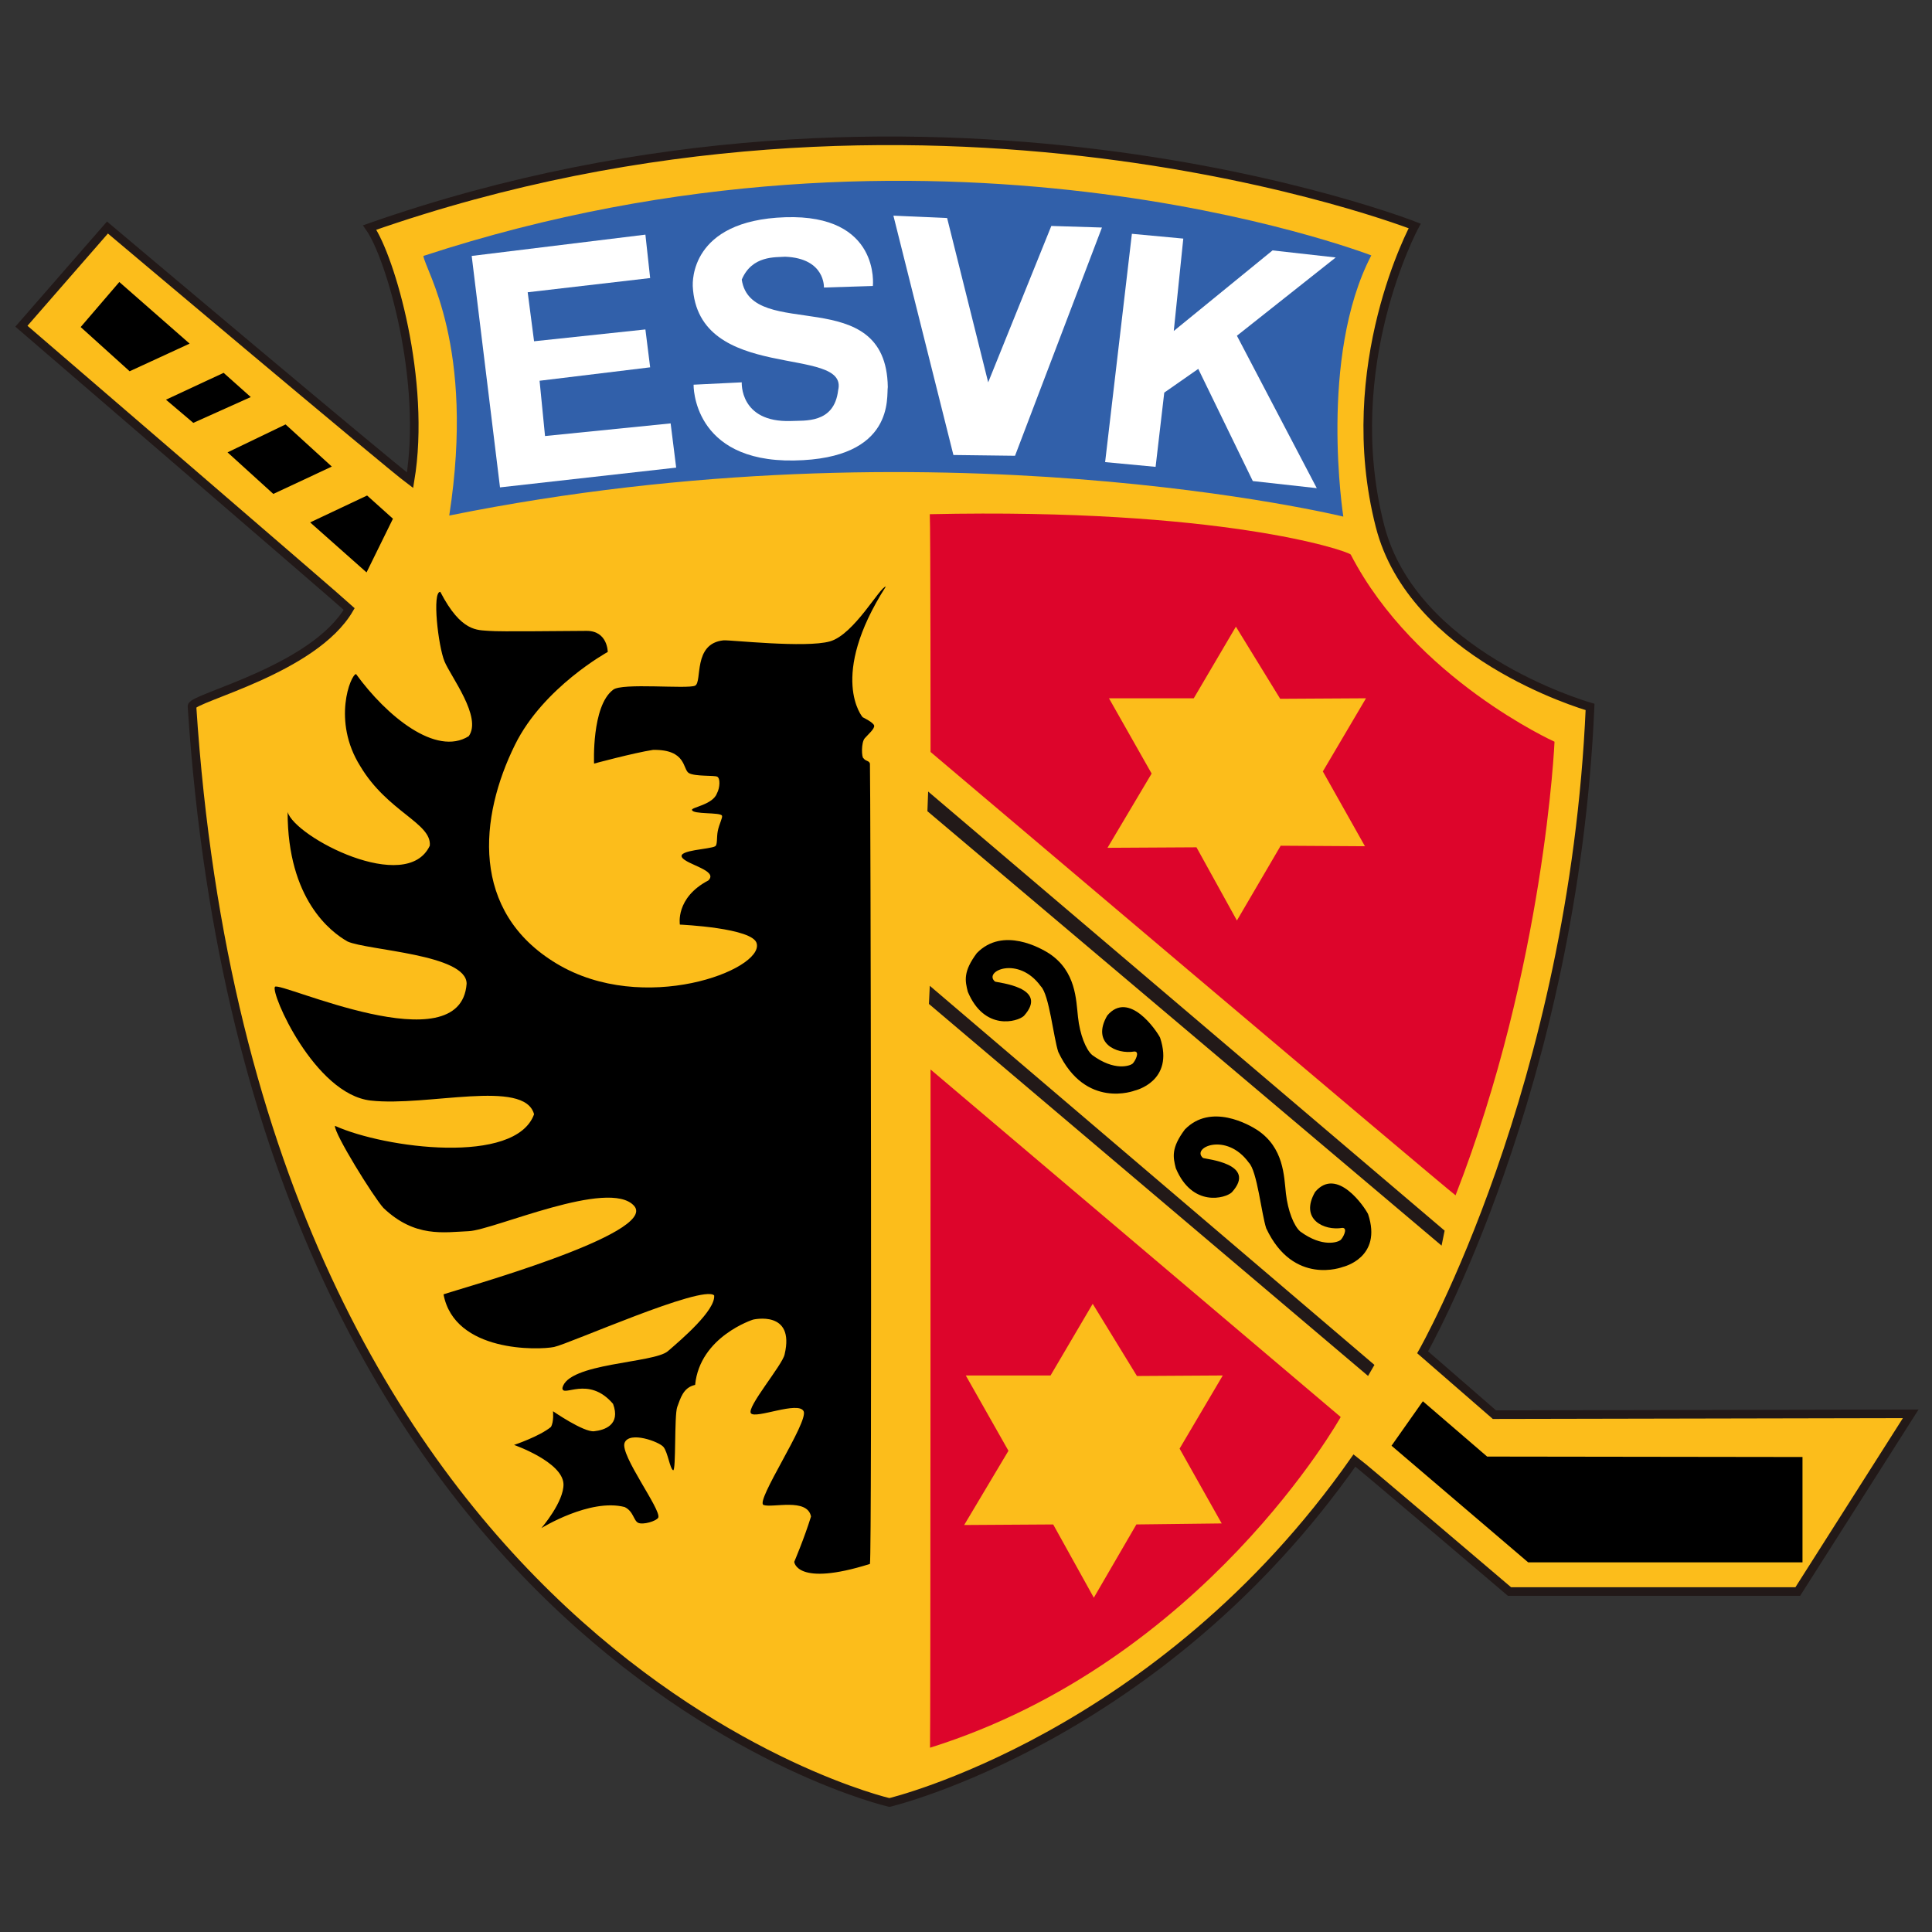
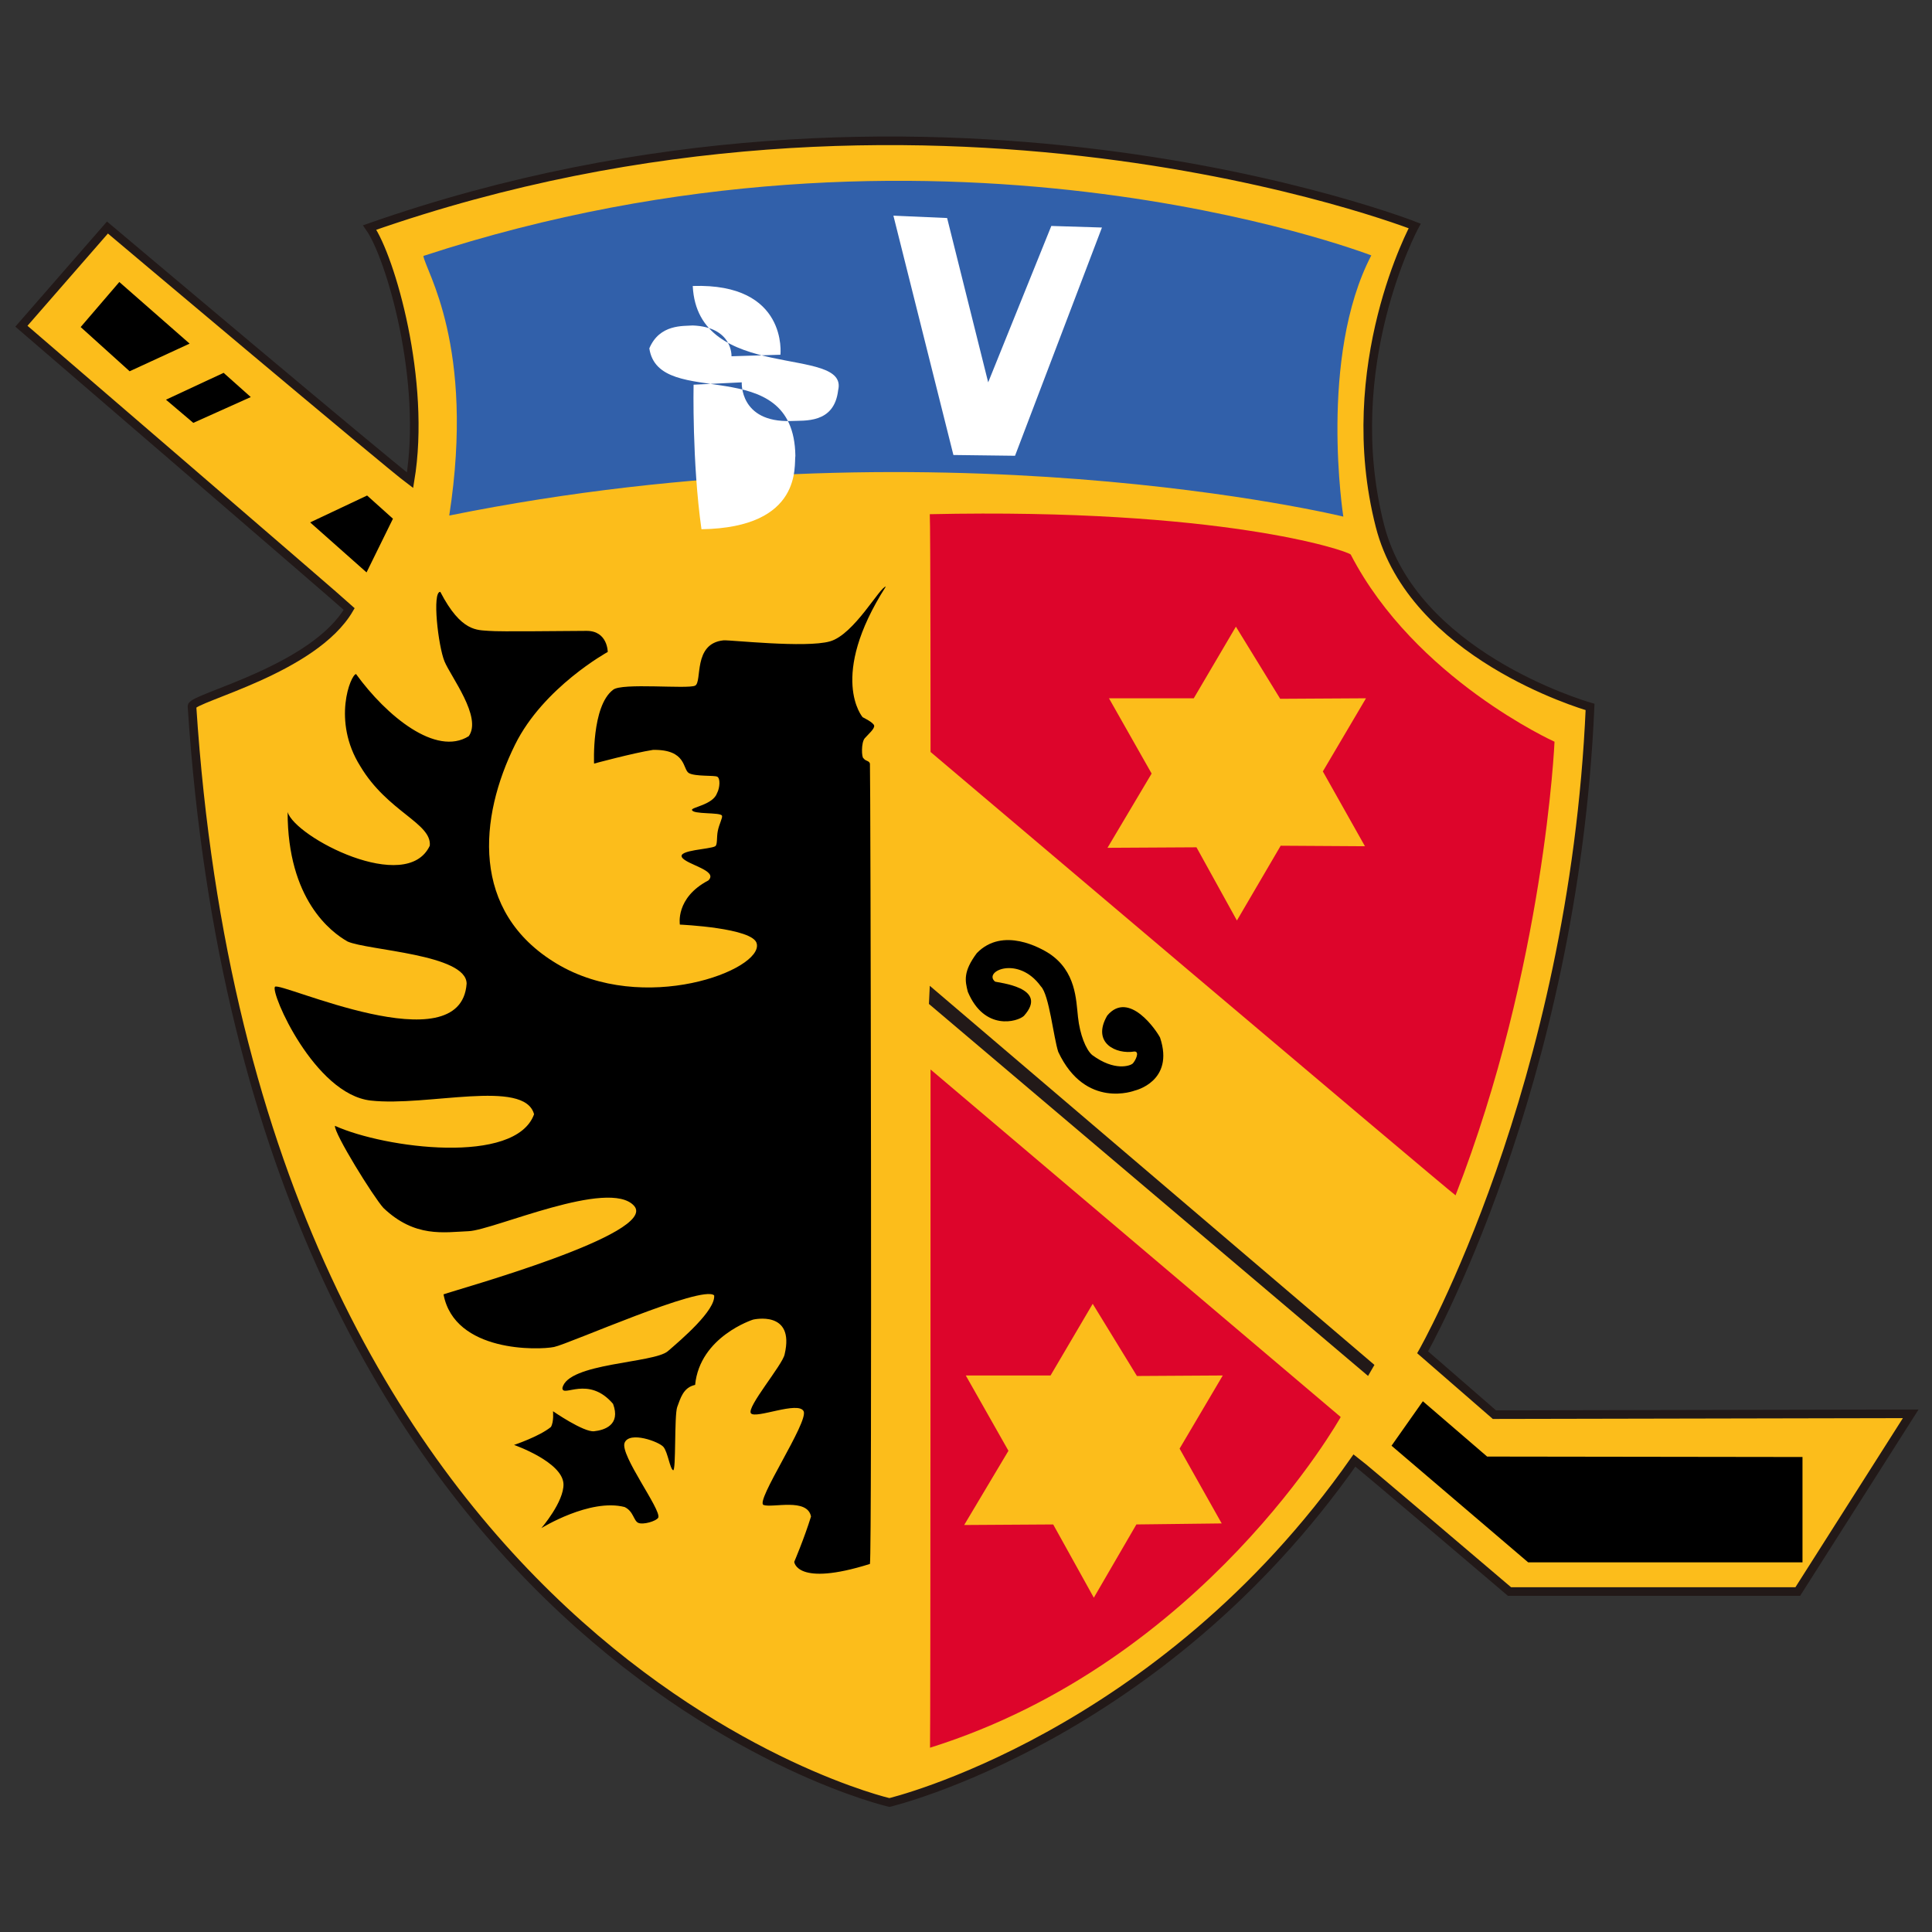
<svg xmlns="http://www.w3.org/2000/svg" version="1.1" id="Ebene_1" x="0px" y="0px" width="100" height="100" viewBox="0 0 1000 1000" enable-background="new 0 0 1000 1000" xml:space="preserve">
  <rect x="0" y="0" width="1000" height="1000" fill="#333333" stroke="none" />
  <g>
    <path id="Umrandung_1_" fill-rule="evenodd" clip-rule="evenodd" fill="#FCBD1B" stroke="#221918" stroke-width="4.448" d="   M460.337,932.976c0,0,139.857-33.127,240.738-177.05c3.777,2.742,80.234,67.849,80.234,67.849h149.216l58.459-91.984   l-215.486,0.431l-37.145-32.282c0,0,78.084-136.973,86.66-334.038c-4.751-1.347-91.793-27.404-108.739-93.618   c-21.298-83.001,17.967-155.33,17.967-155.33s-253.985-99.716-540.891,0.813c10.776,15.352,29.46,79.358,20.899,130.819   c-12.004-8.943-156.628-130.819-156.628-130.819L11.08,168.852c0,0,165.094,142.049,169.669,146.354   c-18.333,31.429-80.698,45.801-81.383,50.304C131.393,857.348,460.337,932.976,460.337,932.976z" />
    <path id="Rote_Farbfläche__x28_unten_x29__1_" fill-rule="evenodd" clip-rule="evenodd" fill="#DD052B" d="M481.651,553.561   l212.297,179.888c0,0-70.845,126.737-212.568,171.167C481.651,899.689,481.651,553.561,481.651,553.561z" />
    <path id="Rote_Farbfläche__x28_oben_x29__1_" fill="#DD052B" d="M481.253,266.153c150.427-3.26,215.422,18.668,217.877,20.868   c33.286,64.31,105.487,96.887,105.487,96.887s-5.054,116.248-51.222,234.791c-6.584-4.878-271.744-229.482-271.744-229.482   S481.651,270.258,481.253,266.153z" />
    <polygon fill-rule="evenodd" clip-rule="evenodd" fill="#221918" points="480.806,519.636 708.105,712.182 711.405,706.475    481.253,510.246  " />
-     <polygon fill-rule="evenodd" clip-rule="evenodd" fill="#221918" points="480.025,419.88 746.158,644.731 747.736,636.984    480.408,409.693  " />
    <polygon id="Schlägertape_oben__x28_4_x29__1_" points="41.752,169.282 61.759,145.967 98.139,177.859 67.1,192.167  " />
    <polygon id="Schlägertape_oben__x28_3_x29__1_" points="100.051,218.877 129.799,205.518 115.738,192.98 85.911,206.881  " />
-     <polygon id="Schlägertape_oben__x28_2_x29__1_" points="117.779,234.142 141.468,255.655 171.742,241.499 147.813,219.683  " />
    <polygon id="Schlägertape_oben__x28_1_x29__1_" points="160.535,270.394 189.724,296.275 203.386,268.488 190.011,256.476  " />
    <polygon id="Schlägertape_unten_1_" fill-rule="evenodd" clip-rule="evenodd" points="720.253,748.306 736.466,725.286    769.736,753.917 932.965,754.141 932.965,808.678 790.986,808.678  " />
    <polygon id="Stern_x5F_unten_1_" fill-rule="evenodd" clip-rule="evenodd" fill="#FCBD1B" points="543.761,711.942    565.585,674.846 588.478,712.214 632.907,711.942 610.557,749.805 632.35,788.527 588.19,789.053 566.159,826.963 545.132,789.053    499.06,789.34 521.969,750.92 499.889,711.942  " />
    <polygon id="Stern_x5F_oben_1_" fill-rule="evenodd" clip-rule="evenodd" fill="#FCBD1B" points="617.891,361.429 639.698,324.364    662.623,361.692 707.037,361.429 684.702,399.291 706.495,438.014 662.878,437.743 640.225,476.45 619.293,438.564    573.237,438.827 596.082,400.391 574.002,361.429  " />
    <path id="Rote_Farbfläche_Schriftzug_1_" fill-rule="evenodd" clip-rule="evenodd" fill="#3160AA" d="M219.153,132.473   c0.845,7.357,27.021,46.199,13.375,134.374c251.977-50.958,462.775,0.55,462.775,0.55s-12.929-82.603,14.476-135.203   C706.08,130.831,483.325,45.813,219.153,132.473z" />
    <path id="Adler_1_" fill-rule="evenodd" clip-rule="evenodd" d="M391.691,488.422c-1.626-8.178-39.791-9.852-39.791-9.852   s-2.439-13.854,14.714-22.836c5.468-5.173-11.414-8.194-13.646-12.021c-2.152-3.786,14.475-4.073,17.233-5.699   c1.244-0.805,0.654-4.583,1.323-7.899c0.733-3.683,2.615-6.927,2.168-7.923c-0.797-1.897-15.225-0.534-15.527-2.997   c-0.255-1.371,10.904-2.71,12.977-8.672c1.499-2.774,1.753-7.692,0.096-8.513c-1.594-0.805-11.446,0-14.699-1.881   c-3.252-1.921-1.1-12.283-18.54-11.996c-10.362,1.634-30.513,7.094-30.513,7.094s-1.355-29.716,9.82-38.173   c4.353-3.794,38.659-0.263,42.485-2.168c3.826-1.913-1.323-21.833,14.714-23.451c3.3-0.271,42.517,4.105,55.063,0.542   c12.53-3.539,25.921-28.353,28.918-28.353c-29.955,46.885-11.988,67.609-11.988,67.609s5.723,2.742,5.962,4.368   c0.287,1.618-2.965,4.36-4.862,6.512c-1.929,2.2-1.674,10.107-0.622,10.394c1.148,1.626,2.758,1.052,3.3,2.718   c0.319,2.447,1.147,408.015,0,414.264c-38.165,12.005-39.185-1.084-39.185-1.084s5.133-11.988,8.688-23.466   c-1.913-9.789-19.911-4.337-24.55-5.963c-4.607-1.657,23.418-43.059,20.725-48.526c-2.71-5.452-24.79,4.097-27.261,1.084   c-2.503-2.997,16.373-25.061,17.424-30.529c5.468-23.147-16.324-17.981-16.324-17.981s-27.532,8.72-30.002,33.796   c-6.25,1.355-7.604,7.11-9.262,11.431c-1.594,4.399-0.542,33.542-2.136,32.744c-1.642-0.829-2.742-9.277-4.958-12.02   c-2.168-2.727-17.695-8.418-20.15-2.168c-2.471,6.28,19.082,34.625,17.44,38.706c-1.084,1.882-7.892,3.826-10.362,2.71   c-2.439-1.084-2.439-5.993-7.078-8.193c-17.999-4.623-43.075,10.92-43.075,10.92s11.75-13.63,11.446-22.877   c-0.558-11.446-25.586-20.182-25.586-20.182s13.072-4.368,19.066-9.278c1.642-2.694,1.1-8.162,1.1-8.162s15.798,10.92,21.25,10.362   c5.42-0.574,13.901-3.284,9.82-14.188c-12.801-14.985-26.208-2.981-26.208-8.179c2.758-13.072,47.188-12.785,54.553-19.05   c7.317-6.281,24.79-21.267,23.993-28.903c-6.026-5.707-75.006,25.077-82.866,26.703c-7.875,1.626-51.492,2.997-57.215-27.245   c6.743-2.455,111.449-31.357,98.648-45.801c-12.849-14.443-72.806,12.547-85.592,13.104c-12.817,0.526-27.818,3.523-44.143-12.004   c-5.213-5.724-25.635-38.707-25.108-42.518c25.905,11.702,93.515,20.438,103.064-5.994c-4.926-18.524-55.334-3.81-84.556-7.094   c-29.11-3.268-51.986-55.86-49.563-58.873c2.455-2.997,96.193,40.62,99.206-1.626c0-15.272-51.221-17.186-61.6-21.809   c-8.688-4.91-31.055-21.8-31.055-67.043c3.826,13.08,61.583,43.059,73.588,17.448c1.1-11.725-21.84-17.448-35.981-41.178   c-14.73-23.435-4.926-47.403-2.184-47.674c15.798,21.784,41.449,42.788,58.331,32.155c7.046-9.813-9.294-30.8-12.546-38.707   c-3.268-7.899-6.521-36.228-2.168-35.989c10.873,21.003,19.322,19.656,25.077,20.19c5.723,0.534,39.775,0,50.679,0   s10.904,10.912,10.904,10.912s-33.287,18.246-47.969,47.961c-18.54,37.432-23.418,86.397,21.538,113.371   C333.073,525.758,394.991,502.052,391.691,488.422z" />
-     <path id="Note_1__x28_unten_x29__1_" fill-rule="evenodd" clip-rule="evenodd" d="M694.825,635.549   c-9.39,1.626-22.334-4.384-14.108-18.62c11.287-13.295,25.539,7.764,27.389,11.463c7.62,22.669-13.041,27.372-13.041,27.372   s-25.587,10.043-39.679-20.007c-2.439-7.365-4.688-29.668-8.991-33.957c-11.67-16.133-30.035-7.747-23.722-2.438   c1.243,0.621,28.424,2.854,14.922,17.775c-3.253,3.093-20.422,7.971-28.999-12.467c-1.45-5.739-2.503-10.426,4.671-20.039   c13.487-13.886,33.319-2.439,37.432,0.224c13.886,9.198,13.886,23.896,14.89,32.903c1.021,8.991,4.113,16.739,7.365,19.625   c11.67,8.576,19.625,5.516,20.884,4.479C695.064,640.857,697.902,635.549,694.825,635.549z" />
    <path id="Note_1__x28_oben_x29__1_" fill-rule="evenodd" clip-rule="evenodd" d="M587.187,544.25   c-9.406,1.626-22.351-4.399-14.077-18.604c11.191-13.28,25.507,7.764,27.341,11.43c7.588,22.701-13.057,27.389-13.057,27.389   s-25.57,9.995-39.647-20.023c-2.439-7.365-4.687-29.651-9.007-33.908c-11.653-16.181-30.034-7.796-23.722-2.471   c1.228,0.605,28.393,2.854,14.938,17.775c-3.3,3.061-20.422,7.954-29.014-12.483c-1.451-5.707-2.487-10.426,4.655-20.022   c13.535-13.901,33.318-2.455,37.464,0.207c13.901,9.198,13.901,23.929,14.905,32.904c0.973,9.007,4.049,16.771,7.333,19.624   c11.653,8.608,19.641,5.532,20.868,4.527C587.394,549.543,590.231,544.25,587.187,544.25z" />
    <polygon id="Buchstabe_V_1_" fill-rule="evenodd" clip-rule="evenodd" fill="#FFFFFF" points="462.425,111.628 490.228,112.848    511.479,197.898 544.159,116.953 570.367,117.766 525.38,235.903 493.48,235.505  " />
-     <polygon id="Buchstabe_K_1_" fill-rule="evenodd" clip-rule="evenodd" fill="#FFFFFF" points="585.863,121.019 612.47,123.497    607.544,171.315 658.669,129.611 691.366,133.27 640.225,173.778 681.562,252.674 648.451,249 620.218,190.931 602.618,203.214    598.139,241.642 572.01,239.187  " />
-     <path id="Buchstabe_S_1_" fill-rule="evenodd" clip-rule="evenodd" fill="#FFFFFF" d="M358.995,199.117l24.933-1.219   c0,0-1.211,20.836,25.348,20.015c6.951-0.399,22.494,1.65,24.55-15.942c5.723-23.706-72.806-3.276-75.261-53.947   c0-1.65-1.61-33.932,47.841-35.583c49.468-1.634,45.386,35.583,45.386,35.583l-25.332,0.797c0,0,0.797-15.121-20.055-15.942   c-4.862,0.391-17.138-0.805-22.478,11.853c4.926,32.705,74.799,0.829,75.596,55.605c-0.797,4.512,4.129,37.2-48.606,38.013   C358.166,239.187,358.995,199.117,358.995,199.117z" />
-     <polygon id="Buchstabe_E_1_" fill-rule="evenodd" clip-rule="evenodd" fill="#FFFFFF" points="244.15,132.473 258.8,252.268    349.988,242.041 347.118,219.148 282.107,225.692 279.286,197.077 336.517,190.126 334.062,170.518 276.432,176.64    273.132,151.276 336.517,143.919 334.062,121.449  " />
+     <path id="Buchstabe_S_1_" fill-rule="evenodd" clip-rule="evenodd" fill="#FFFFFF" d="M358.995,199.117l24.933-1.219   c0,0-1.211,20.836,25.348,20.015c6.951-0.399,22.494,1.65,24.55-15.942c5.723-23.706-72.806-3.276-75.261-53.947   c49.468-1.634,45.386,35.583,45.386,35.583l-25.332,0.797c0,0,0.797-15.121-20.055-15.942   c-4.862,0.391-17.138-0.805-22.478,11.853c4.926,32.705,74.799,0.829,75.596,55.605c-0.797,4.512,4.129,37.2-48.606,38.013   C358.166,239.187,358.995,199.117,358.995,199.117z" />
  </g>
</svg>